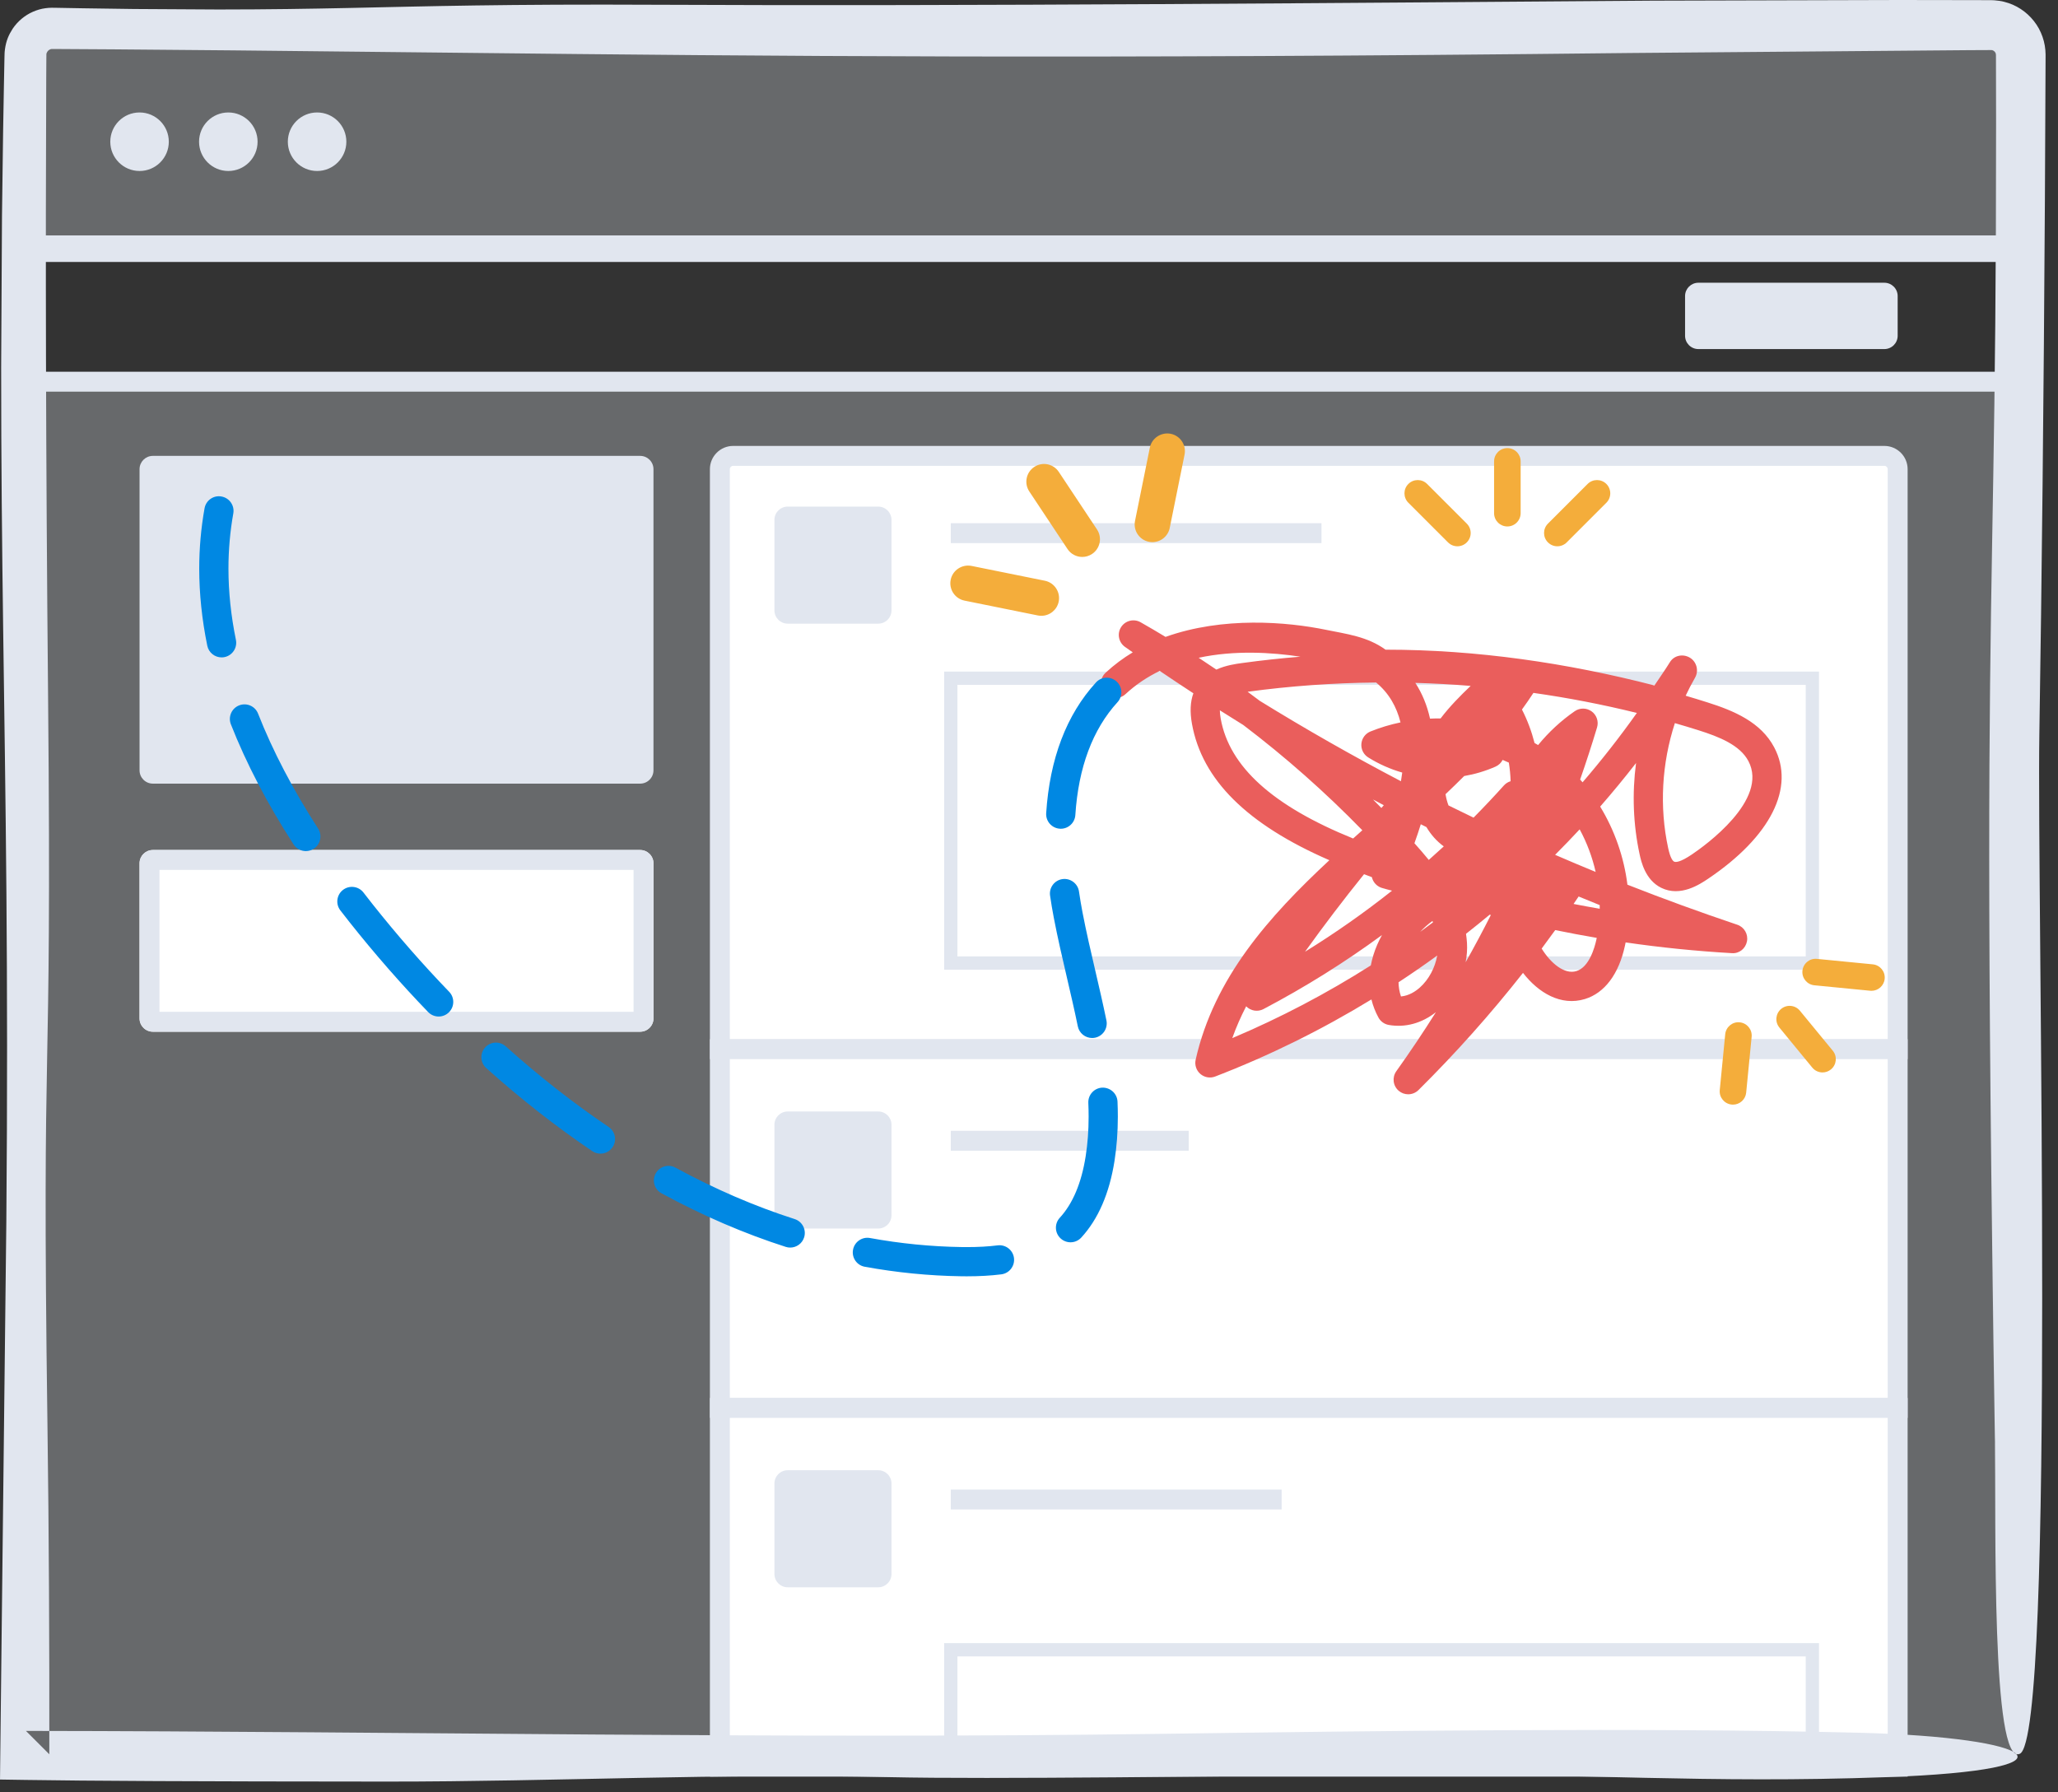
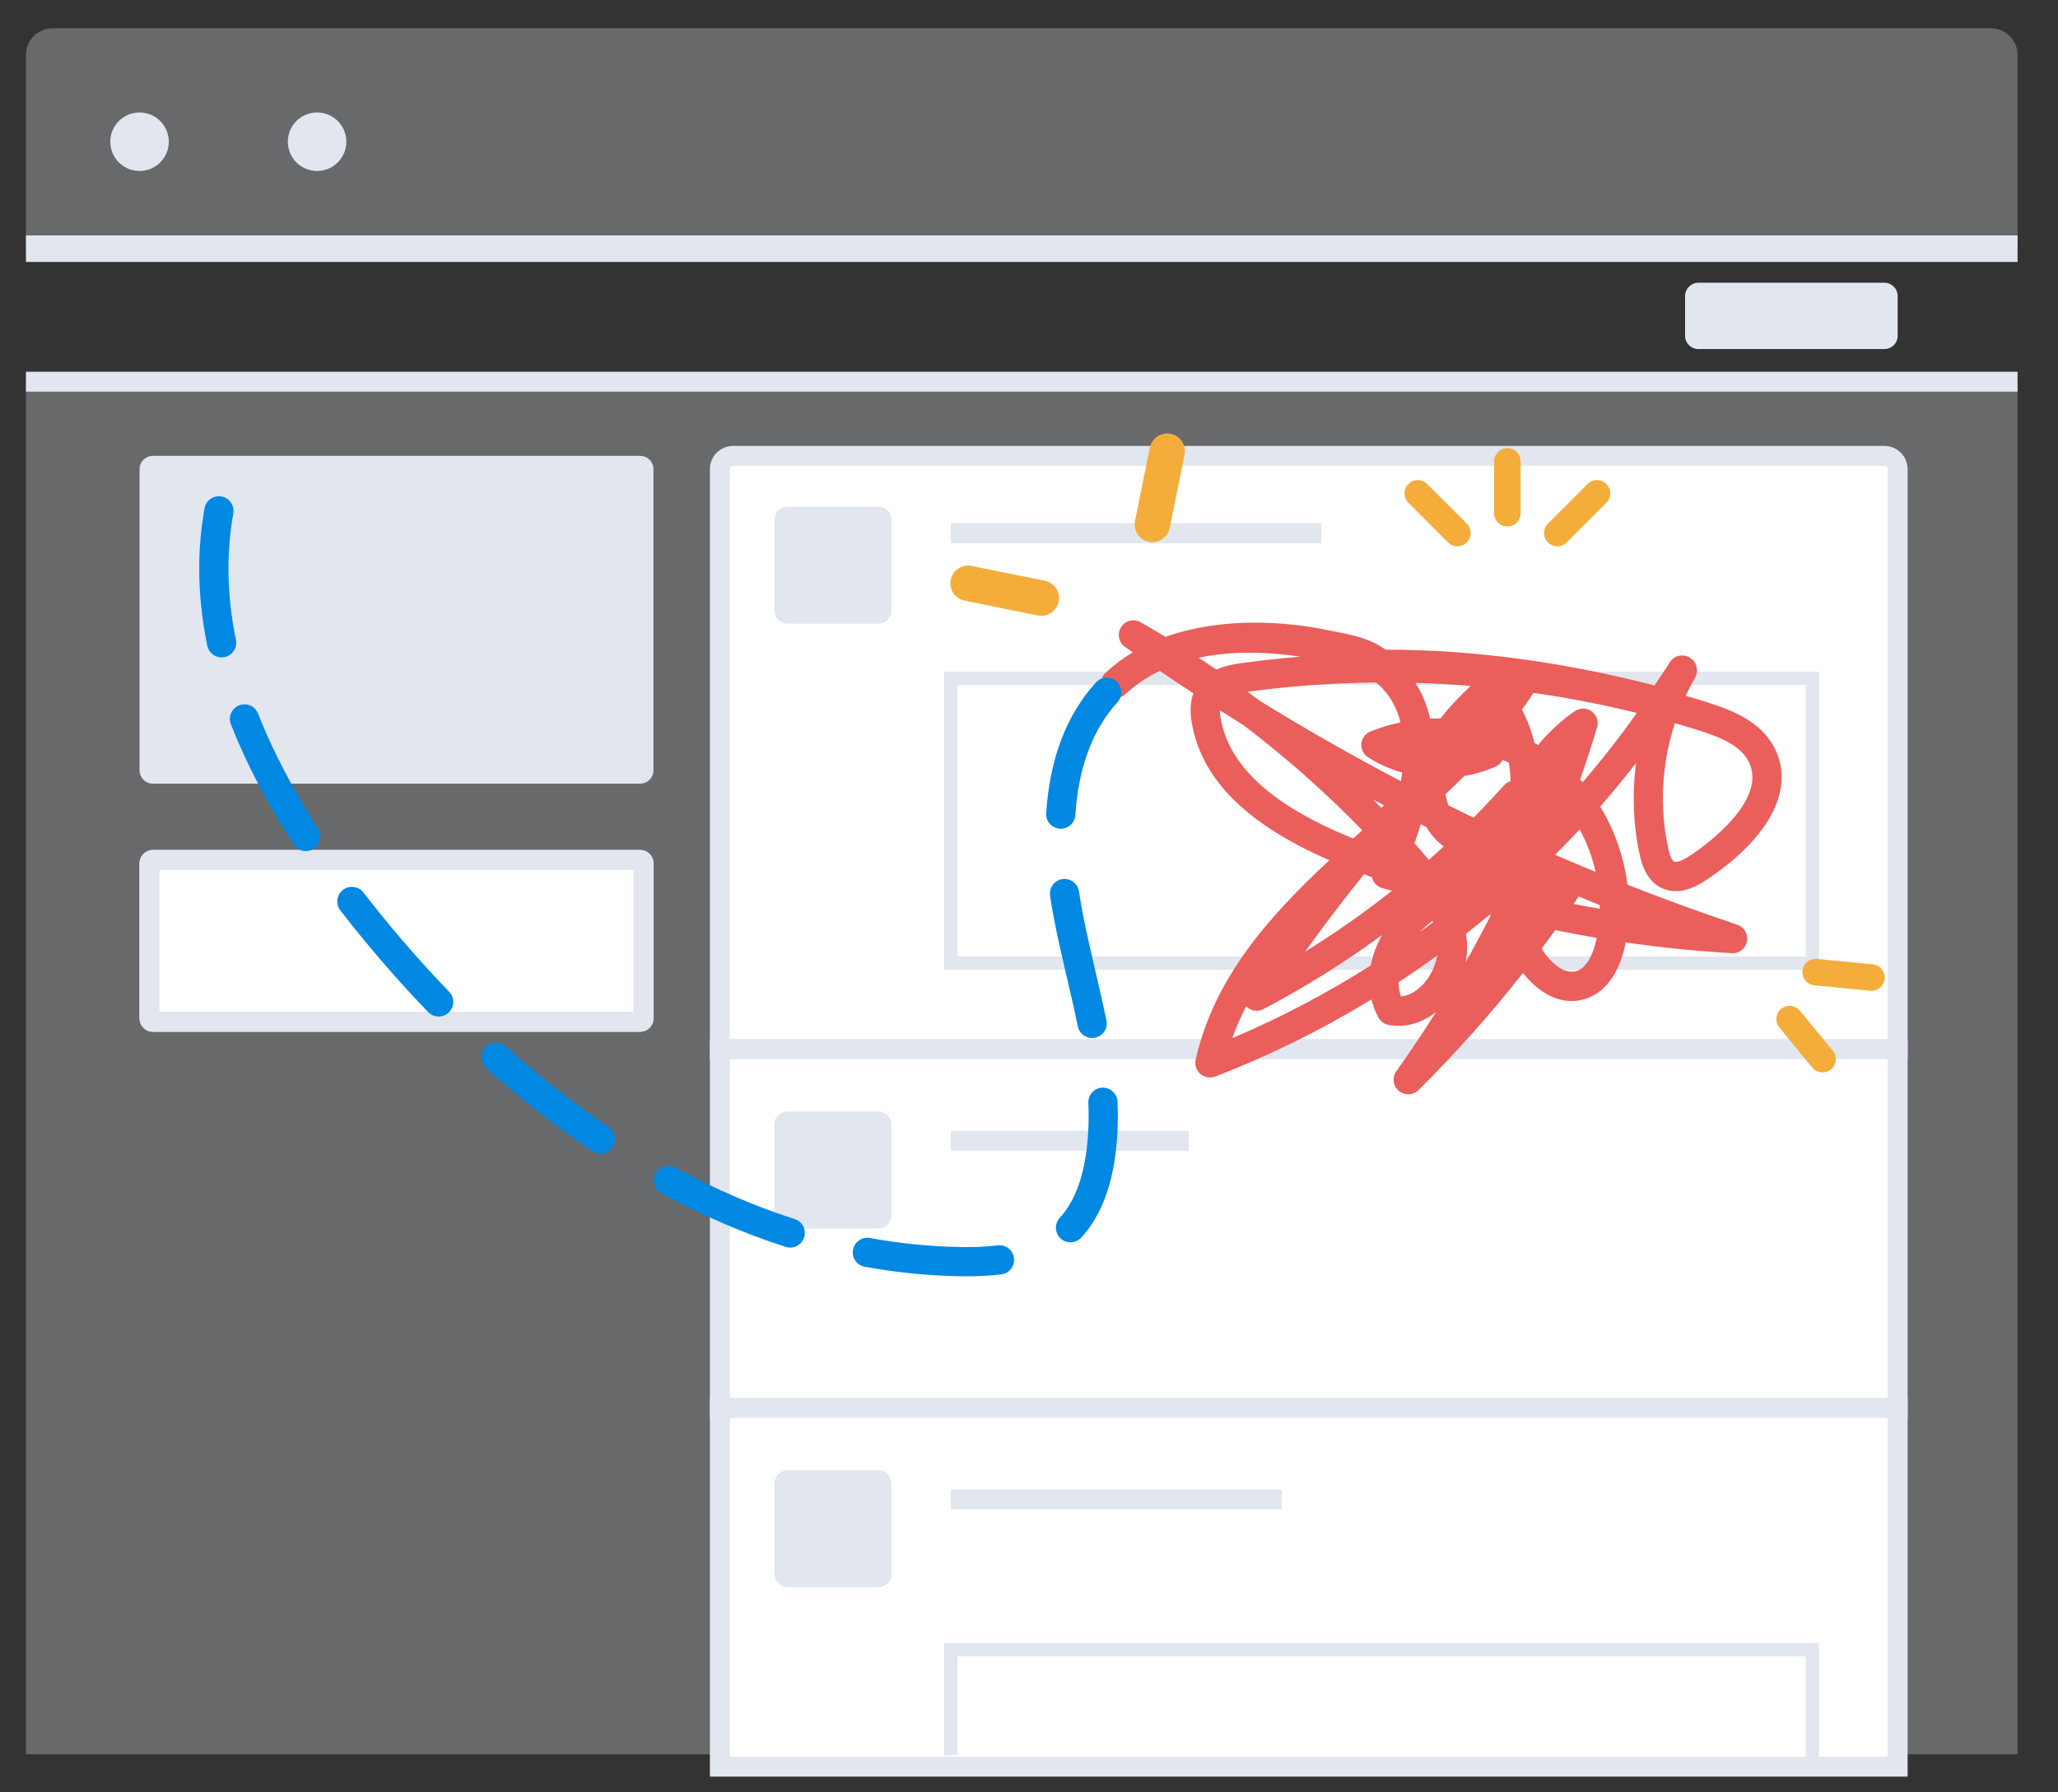
<svg xmlns="http://www.w3.org/2000/svg" width="155px" height="135px" viewBox="0 0 155 135" version="1.1">
  <rect x="0" y="0" width="155" height="135" fill="#333333" stroke="none" />
  <title>struggle-illustration@1x</title>
  <desc>Created with Sketch.</desc>
  <defs />
  <g id="Page-1" stroke="none" stroke-width="1" fill="none" fill-rule="evenodd">
    <g id="3.0---Pricing---v1" transform="translate(-874, -1916)">
      <g id="RECORDINGS" transform="translate(196, 1742)">
        <g id="struggle-illustration" transform="translate(678, 173)">
          <g id="Group-5" transform="translate(1, 2.189)" fill="#E1E6EF" opacity="0.3">
            <polygon id="Fill-1" points="0.954 130.944 150.954 130.944 150.954 27.56 0.954 27.56" />
            <path d="M148.954,0.944 C150.059,0.944 150.954,1.839 150.954,2.944 L150.954,17.542 L0.954,17.542 L0.954,2.944 C0.954,1.839 1.849,0.944 2.954,0.944 L148.954,0.944 Z" id="Fill-3" />
          </g>
          <polygon id="Fill-6" fill="#E1E6EF" points="1.954 20.731 151.954 20.731 151.954 18.731 1.954 18.731" />
          <g id="Group-57" transform="translate(0, 0.189)">
            <path d="M12.714,11.486 C12.714,12.703 11.727,13.69 10.51,13.69 C9.293,13.69 8.306,12.703 8.306,11.486 C8.306,10.269 9.293,9.282 10.51,9.282 C11.727,9.282 12.714,10.269 12.714,11.486 Z" id="Fill-7" fill="#E1E6EF" />
-             <path d="M19.4,11.486 C19.4,12.703 18.413,13.69 17.196,13.69 C15.979,13.69 14.992,12.703 14.992,11.486 C14.992,10.269 15.979,9.282 17.196,9.282 C18.413,9.282 19.4,10.269 19.4,11.486" id="Fill-9" fill="#E1E6EF" />
            <path d="M26.086,11.486 C26.086,12.703 25.099,13.69 23.882,13.69 C22.665,13.69 21.678,12.703 21.678,11.486 C21.678,10.269 22.665,9.282 23.882,9.282 C25.099,9.282 26.086,10.269 26.086,11.486" id="Fill-11" fill="#E1E6EF" />
            <path d="M48.217,59.834 L11.51,59.834 C10.96,59.834 10.51,59.384 10.51,58.834 L10.51,36.148 C10.51,35.598 10.96,35.148 11.51,35.148 L48.217,35.148 C48.767,35.148 49.217,35.598 49.217,36.148 L49.217,58.834 C49.217,59.384 48.767,59.834 48.217,59.834" id="Fill-13" fill="#E1E6EF" />
            <path d="M48.217,78.52 L11.51,78.52 C10.96,78.52 10.51,78.07 10.51,77.52 L10.51,65.834 C10.51,65.284 10.96,64.834 11.51,64.834 L48.217,64.834 C48.767,64.834 49.217,65.284 49.217,65.834 L49.217,77.52 C49.217,78.07 48.767,78.52 48.217,78.52" id="Fill-15" fill="#FFFFFF" />
            <path d="M48.217,64.834 L11.51,64.834 C10.96,64.834 10.51,65.284 10.51,65.834 L10.51,77.52 C10.51,78.07 10.96,78.52 11.51,78.52 L48.217,78.52 C48.767,78.52 49.217,78.07 49.217,77.52 L49.217,65.834 C49.217,65.284 48.767,64.834 48.217,64.834 L48.217,64.834 Z M12.01,77.02 L47.717,77.02 L47.717,66.334 L12.01,66.334 L12.01,77.02 Z" id="Fill-17" fill="#E1E6EF" />
            <path d="M142.924,79.834 L54.217,79.834 L54.217,36.148 C54.217,35.598 54.667,35.148 55.217,35.148 L141.924,35.148 C142.474,35.148 142.924,35.598 142.924,36.148 L142.924,79.834 Z" id="Fill-19" fill="#FFFFFF" />
            <path d="M54.967,79.084 L142.174,79.084 L142.174,36.148 C142.174,36.012 142.06,35.898 141.924,35.898 L55.217,35.898 C55.081,35.898 54.967,36.012 54.967,36.148 L54.967,79.084 Z M143.674,80.584 L53.467,80.584 L53.467,36.148 C53.467,35.183 54.252,34.398 55.217,34.398 L141.924,34.398 C142.889,34.398 143.674,35.183 143.674,36.148 L143.674,80.584 Z" id="Fill-21" fill="#E1E6EF" />
            <polygon id="Fill-23" fill="#FFFFFF" points="54.217 106.855 142.924 106.855 142.924 79.834 54.217 79.834" />
            <path d="M54.967,106.105 L142.174,106.105 L142.174,80.584 L54.967,80.584 L54.967,106.105 Z M53.467,107.605 L143.674,107.605 L143.674,79.084 L53.467,79.084 L53.467,107.605 Z" id="Fill-25" fill="#E1E6EF" />
            <path d="M66.144,47.785 L59.327,47.785 C58.775,47.785 58.327,47.337 58.327,46.785 L58.327,39.968 C58.327,39.416 58.775,38.968 59.327,38.968 L66.144,38.968 C66.696,38.968 67.144,39.416 67.144,39.968 L67.144,46.785 C67.144,47.337 66.696,47.785 66.144,47.785" id="Fill-26" fill="#E1E6EF" />
            <path d="M66.144,93.345 L59.327,93.345 C58.775,93.345 58.327,92.897 58.327,92.345 L58.327,85.528 C58.327,84.976 58.775,84.528 59.327,84.528 L66.144,84.528 C66.696,84.528 67.144,84.976 67.144,85.528 L67.144,92.345 C67.144,92.897 66.696,93.345 66.144,93.345" id="Fill-27" fill="#E1E6EF" />
            <polygon id="Fill-28" fill="#E1E6EF" points="1.954 30.31 151.954 30.31 151.954 28.81 1.954 28.81" />
            <polygon id="Fill-29" fill="#E1E6EF" points="71.609 41.718 99.528 41.718 99.528 40.218 71.609 40.218" />
            <polygon id="Fill-31" fill="#E1E6EF" points="71.609 87.482 89.528 87.482 89.528 85.982 71.609 85.982" />
            <polygon id="Fill-34" fill="#FFFFFF" points="54.217 133.877 142.924 133.877 142.924 106.856 54.217 106.856" />
            <path d="M54.967,133.127 L142.174,133.127 L142.174,107.606 L54.967,107.606 L54.967,133.127 Z M53.467,134.627 L143.674,134.627 L143.674,106.106 L53.467,106.106 L53.467,134.627 Z" id="Fill-35" fill="#E1E6EF" />
            <path d="M66.144,120.366 L59.327,120.366 C58.775,120.366 58.327,119.918 58.327,119.366 L58.327,112.549 C58.327,111.997 58.775,111.549 59.327,111.549 L66.144,111.549 C66.696,111.549 67.144,111.997 67.144,112.549 L67.144,119.366 C67.144,119.918 66.696,120.366 66.144,120.366" id="Fill-36" fill="#E1E6EF" />
            <polygon id="Fill-37" fill="#E1E6EF" points="71.609 114.503 96.528 114.503 96.528 113.003 71.609 113.003" />
            <path d="M72.109,72.849 L136,72.849 L136,52.395 L72.109,52.395 L72.109,72.849 Z M71.109,73.849 L137,73.849 L137,51.395 L71.109,51.395 L71.109,73.849 Z" id="Fill-39" fill="#E1E6EF" />
            <polygon id="Fill-40" fill="#E1E6EF" points="137 133.3 136 133.3 136 125.572 72.109 125.572 72.109 133.007 71.109 133.007 71.109 124.572 137 124.572" />
-             <path d="M150.25,109.065 C149.619,68.927 149.806,55.371 150.037,41.828 C150.154,35.056 150.28,28.287 150.322,18.2 C150.327,15.678 150.332,12.949 150.337,9.961 C150.333,8.467 150.331,6.907 150.328,5.277 L150.327,4.971 C150.321,4.908 150.328,4.917 150.321,4.89 C150.317,4.852 150.304,4.817 150.286,4.784 C150.256,4.714 150.19,4.657 150.125,4.62 C150.103,4.604 150.024,4.59 150.046,4.592 C150.04,4.595 150.113,4.59 150.042,4.587 L149.88,4.58 C150.031,4.583 149.899,4.581 149.923,4.582 L149.881,4.582 L149.8,4.582 L149.637,4.583 C149.202,4.585 148.762,4.587 148.316,4.589 C141.2,4.649 132.837,4.719 122.814,4.803 C81.597,5.266 57.745,5.041 34.821,4.789 C29.09,4.728 23.416,4.667 17.544,4.605 C14.608,4.58 11.623,4.554 8.556,4.528 C7.038,4.519 5.5,4.509 3.939,4.5 C3.764,4.494 3.587,4.618 3.523,4.789 C3.511,4.805 3.51,4.839 3.503,4.846 C3.506,4.839 3.506,4.831 3.503,4.822 C3.498,4.797 3.497,4.902 3.494,4.935 L3.489,5.463 C3.486,5.867 3.485,6.273 3.482,6.681 C3.425,19.733 3.445,34.608 3.622,53.36 C3.925,85.535 3.131,75.947 3.575,108.198 C3.688,116.544 3.724,124.789 3.715,132.943 L1.954,131.184 C30.674,131.217 58.593,131.798 87.394,131.405 C103.525,131.184 123.838,130.919 139.954,131.32 C153.581,131.66 157.337,134.114 142.049,134.668 C128.492,135.16 119.296,134.37 105.671,134.481 C92.047,134.591 74.555,134.839 67.004,134.666 C54.06,134.37 41.993,135.005 29.127,135 C14.508,134.993 6.567,134.948 1.954,134.876 L0.001,134.846 L0.021,132.943 C0.155,121.137 0.234,114.304 0.477,92.81 C0.641,73.666 0.41,60.987 0.24,48.305 C0.155,41.964 0.086,35.623 0.087,28.473 C0.107,24.897 0.129,21.12 0.15,17.039 C0.178,14.999 0.206,12.883 0.235,10.678 C0.256,9.576 0.275,8.452 0.294,7.303 C0.305,6.729 0.317,6.149 0.328,5.563 L0.337,5.123 L0.345,4.82 C0.354,4.721 0.345,4.733 0.372,4.528 C0.461,3.884 0.648,3.451 0.951,2.979 C1.333,2.411 1.869,1.966 2.474,1.699 C2.777,1.567 3.096,1.472 3.418,1.43 C3.579,1.404 3.74,1.399 3.898,1.395 L4.194,1.398 C4.912,1.411 5.606,1.423 6.282,1.435 C7.63,1.454 8.896,1.472 10.088,1.489 C12.475,1.503 14.57,1.515 16.471,1.526 C20.271,1.524 23.287,1.474 26.259,1.412 C32.206,1.287 37.986,1.112 49.542,1.17 C72.656,1.287 102.472,1.021 124.486,0.861 C129.988,0.846 136.306,0.829 143.042,0.811 C144.726,0.814 146.436,0.816 148.167,0.819 L149.468,0.822 L149.794,0.823 L150.065,0.826 L150.228,0.835 C150.374,0.842 150.798,0.897 150.959,0.951 C151.179,1.003 151.393,1.082 151.601,1.169 C152.429,1.532 153.123,2.169 153.559,2.961 C153.775,3.358 153.927,3.794 154.004,4.24 C154.044,4.464 154.06,4.689 154.065,4.913 L154.064,5.259 C154.048,8.787 154.03,12.37 154.013,15.959 C153.929,30.314 153.778,44.762 153.595,56.136 C153.401,68.147 154.855,131.745 152.117,132.911 C149.97,133.825 150.337,115.521 150.25,109.065 C149.775,78.845 150.316,114.016 150.25,109.065" id="Fill-41" fill="#E1E6EF" />
            <path d="M141.924,27.103 L127.912,27.103 C127.362,27.103 126.912,26.653 126.912,26.103 L126.912,23.107 C126.912,22.557 127.362,22.107 127.912,22.107 L141.924,22.107 C142.474,22.107 142.924,22.557 142.924,23.107 L142.924,26.103 C142.924,26.653 142.474,27.103 141.924,27.103" id="Fill-44" fill="#E1E6EF" />
            <path d="M109.765,41.957 C109.509,41.957 109.253,41.859 109.058,41.664 L106.071,38.677 C105.681,38.286 105.681,37.653 106.071,37.263 C106.462,36.872 107.095,36.872 107.485,37.263 L110.472,40.25 C110.863,40.641 110.863,41.274 110.472,41.664 C110.277,41.859 110.021,41.957 109.765,41.957" id="Fill-46" fill="#F4AD3B" />
            <path d="M117.292,41.957 C117.036,41.957 116.78,41.859 116.585,41.664 C116.194,41.274 116.194,40.641 116.585,40.25 L119.572,37.263 C119.962,36.872 120.595,36.872 120.986,37.263 C121.376,37.653 121.376,38.286 120.986,38.677 L117.999,41.664 C117.804,41.859 117.548,41.957 117.292,41.957" id="Fill-47" fill="#F4AD3B" />
            <path d="M113.528,40.464 C112.976,40.464 112.528,40.016 112.528,39.464 L112.528,35.562 C112.528,35.008 112.976,34.562 113.528,34.562 C114.08,34.562 114.528,35.008 114.528,35.562 L114.528,39.464 C114.528,40.016 114.08,40.464 113.528,40.464" id="Fill-48" fill="#F4AD3B" />
            <path d="M140.952,75.439 C140.92,75.439 140.887,75.439 140.854,75.434 L136.65,75.023 C136.1,74.969 135.698,74.481 135.752,73.931 C135.805,73.382 136.295,72.975 136.844,73.034 L141.048,73.445 C141.598,73.499 142,73.987 141.946,74.537 C141.896,75.053 141.461,75.439 140.952,75.439" id="Fill-49" fill="#F4AD3B" />
-             <path d="M130.521,84.012 C130.489,84.012 130.456,84.011 130.423,84.007 C129.873,83.953 129.471,83.464 129.525,82.915 L129.936,78.711 C129.99,78.161 130.483,77.754 131.028,77.813 C131.578,77.866 131.98,78.356 131.926,78.905 L131.515,83.109 C131.465,83.626 131.03,84.012 130.521,84.012" id="Fill-50" fill="#F4AD3B" />
            <path d="M137.266,81.587 C136.977,81.587 136.691,81.462 136.493,81.222 L134.016,78.207 C133.665,77.78 133.726,77.15 134.153,76.799 C134.579,76.449 135.209,76.51 135.56,76.937 L138.038,79.952 C138.389,80.379 138.327,81.009 137.9,81.359 C137.714,81.512 137.49,81.587 137.266,81.587" id="Fill-51" fill="#F4AD3B" />
            <path d="M78.431,47.193 C78.343,47.193 78.255,47.184 78.165,47.167 L72.645,46.05 C71.923,45.904 71.456,45.201 71.602,44.479 C71.748,43.757 72.454,43.296 73.173,43.436 L78.694,44.552 C79.415,44.698 79.882,45.402 79.737,46.124 C79.609,46.756 79.052,47.193 78.431,47.193" id="Fill-52" fill="#F4AD3B" />
            <path d="M86.794,41.645 C86.706,41.645 86.617,41.636 86.528,41.619 C85.806,41.472 85.339,40.769 85.485,40.047 L86.602,34.527 C86.749,33.805 87.457,33.344 88.173,33.484 C88.896,33.63 89.362,34.333 89.216,35.055 L88.099,40.576 C87.971,41.208 87.415,41.645 86.794,41.645" id="Fill-53" fill="#F4AD3B" />
-             <path d="M81.512,42.76 C81.08,42.76 80.656,42.551 80.4,42.164 L77.523,37.828 C77.116,37.215 77.283,36.387 77.896,35.98 C78.511,35.572 79.337,35.74 79.744,36.354 L82.621,40.689 C83.029,41.303 82.861,42.13 82.248,42.537 C82.021,42.688 81.765,42.76 81.512,42.76" id="Fill-54" fill="#F4AD3B" />
            <path d="M90.279,50.355 C90.726,50.647 91.168,50.943 91.609,51.244 C92.33,50.918 93.085,50.814 93.551,50.751 C95.008,50.551 96.473,50.392 97.942,50.273 C95.763,49.942 92.972,49.775 90.279,50.355 M106.596,52.246 C107.114,53.041 107.483,53.94 107.704,54.939 C107.969,54.926 108.234,54.921 108.5,54.923 C109.197,54.008 109.999,53.199 110.764,52.473 C109.377,52.36 107.987,52.285 106.596,52.246 M94.883,53.6 C98.356,55.743 101.902,57.761 105.513,59.653 C105.55,59.435 105.582,59.218 105.61,59.001 C104.71,58.742 103.845,58.36 103.045,57.858 C102.695,57.638 102.497,57.241 102.534,56.829 C102.571,56.417 102.835,56.061 103.218,55.906 C103.95,55.611 104.708,55.383 105.481,55.222 C105.189,54.054 104.612,53.017 103.642,52.218 C100.402,52.249 97.167,52.48 93.965,52.915 C94.272,53.141 94.578,53.37 94.883,53.6 M119.009,59.526 C119.071,59.595 119.132,59.665 119.192,59.735 C120.634,58.06 122,56.316 123.281,54.51 C120.716,53.876 118.113,53.372 115.491,53 C115.214,53.424 114.925,53.842 114.627,54.253 C115.033,55.045 115.351,55.891 115.576,56.774 C115.666,56.824 115.756,56.876 115.844,56.928 C116.638,55.96 117.562,55.097 118.606,54.377 C118.991,54.112 119.499,54.118 119.878,54.394 C120.255,54.668 120.418,55.152 120.284,55.599 C119.887,56.919 119.462,58.228 119.009,59.526 M103.409,61.029 C103.621,61.241 103.832,61.454 104.041,61.668 C104.101,61.599 104.161,61.529 104.222,61.46 C103.951,61.317 103.679,61.173 103.409,61.029 M109.094,61.476 C109.721,61.786 110.351,62.093 110.982,62.396 C111.762,61.607 112.525,60.798 113.27,59.97 C113.407,59.817 113.582,59.709 113.773,59.652 C113.758,59.177 113.713,58.709 113.639,58.251 C113.485,58.18 113.329,58.112 113.172,58.048 C113.061,58.265 112.878,58.446 112.637,58.553 C111.88,58.887 111.086,59.123 110.276,59.262 C109.815,59.724 109.346,60.179 108.872,60.629 C108.918,60.923 108.992,61.208 109.094,61.476 M91.874,54.313 C91.875,54.498 91.897,54.708 91.939,54.943 C92.588,58.558 95.85,61.51 101.912,63.967 C102.143,63.76 102.374,63.553 102.605,63.347 C99.811,60.478 96.816,57.83 93.637,55.417 C93.047,55.052 92.459,54.684 91.874,54.313 M106.529,64.324 C106.54,64.336 106.55,64.348 106.561,64.359 C106.918,64.758 107.27,65.164 107.61,65.581 C107.99,65.245 108.366,64.905 108.739,64.561 C108.197,64.166 107.763,63.668 107.433,63.107 C107.292,63.036 107.149,62.964 107.008,62.894 C106.864,63.361 106.705,63.838 106.529,64.324 M126.145,55.277 C125.159,58.299 124.967,61.586 125.64,64.692 C125.808,65.467 125.992,65.661 126.088,65.708 C126.206,65.765 126.533,65.771 127.426,65.169 C128.408,64.507 133.23,61.056 131.68,58.131 C131.046,56.934 129.494,56.308 127.912,55.81 C127.325,55.625 126.737,55.447 126.145,55.277 M117.124,65.197 C118.137,65.636 119.156,66.065 120.178,66.485 C119.925,65.368 119.519,64.284 118.974,63.278 C118.369,63.928 117.751,64.569 117.124,65.197 M118.514,68.897 C119.169,69.025 119.826,69.145 120.484,69.258 C120.485,69.167 120.484,69.075 120.483,68.983 C119.952,68.77 119.423,68.554 118.895,68.335 C118.768,68.523 118.642,68.71 118.514,68.897 M107.887,70.178 C107.555,70.42 107.244,70.696 106.961,70.998 C107.285,70.762 107.607,70.524 107.927,70.283 C107.914,70.248 107.901,70.213 107.887,70.178 M102.734,66.656 C101.197,68.56 99.716,70.507 98.29,72.495 C100.567,71.088 102.753,69.553 104.843,67.896 C104.588,67.834 104.335,67.767 104.083,67.691 C103.779,67.6 103.529,67.382 103.397,67.094 C103.365,67.024 103.341,66.953 103.325,66.879 C103.128,66.806 102.931,66.731 102.734,66.656 M110.414,71.146 C110.447,71.366 110.471,71.589 110.486,71.815 C110.516,72.301 110.481,72.798 110.385,73.289 C111.045,72.116 111.678,70.931 112.285,69.73 C112.255,69.722 112.223,69.714 112.193,69.706 C111.607,70.195 111.014,70.675 110.414,71.146 M116.111,72.258 C116.794,73.362 117.829,74.23 118.728,73.954 C119.686,73.661 120.098,72.204 120.231,71.59 C120.241,71.544 120.251,71.498 120.26,71.452 C119.214,71.274 118.172,71.078 117.133,70.865 C116.797,71.332 116.456,71.796 116.111,72.258 M105.332,74.796 C105.339,75.14 105.392,75.501 105.515,75.865 C106.119,75.808 106.611,75.485 106.943,75.187 C107.614,74.587 108.088,73.688 108.242,72.786 C107.289,73.479 106.318,74.149 105.332,74.796 M93.856,76.606 C93.457,77.378 93.106,78.175 92.81,79.002 C96.438,77.468 99.928,75.633 103.243,73.527 C103.295,73.258 103.362,72.988 103.447,72.716 C103.606,72.21 103.822,71.714 104.086,71.239 C101.263,73.309 98.283,75.171 95.16,76.815 C94.726,77.043 94.195,76.957 93.856,76.606 M106.06,83.233 C105.806,83.233 105.553,83.147 105.347,82.971 C104.912,82.601 104.833,81.959 105.165,81.494 C106.204,80.039 107.198,78.557 108.147,77.048 C107.083,77.887 105.832,78.227 104.594,78.01 C104.265,77.952 103.98,77.748 103.82,77.454 C103.582,77.019 103.405,76.562 103.29,76.089 C99.556,78.368 95.617,80.317 91.521,81.895 C91.142,82.041 90.714,81.966 90.406,81.701 C90.099,81.436 89.963,81.023 90.052,80.627 C91.442,74.464 95.571,69.84 100.122,65.602 C93.918,62.904 90.529,59.537 89.774,55.332 C89.612,54.432 89.646,53.672 89.88,53.03 C89.031,52.475 88.188,51.914 87.347,51.345 C86.427,51.789 85.555,52.363 84.767,53.093 C84.321,53.506 83.625,53.479 83.213,53.033 C82.8,52.587 82.826,51.892 83.272,51.479 C83.915,50.883 84.6,50.376 85.314,49.945 C85.12,49.81 84.924,49.672 84.73,49.536 C84.25,49.197 84.12,48.542 84.435,48.046 C84.75,47.551 85.398,47.391 85.908,47.681 C86.538,48.04 87.164,48.407 87.783,48.782 C92.114,47.236 96.926,47.642 99.881,48.251 C101.396,48.563 102.975,48.745 104.353,49.745 L104.387,49.745 C111.198,49.745 118.022,50.74 124.606,52.44 C125.005,51.837 125.394,51.296 125.774,50.68 C126.089,50.169 126.758,50.039 127.275,50.348 C127.791,50.657 127.963,51.341 127.661,51.861 C127.407,52.299 127.173,52.756 126.957,53.213 C127.498,53.371 128.037,53.538 128.573,53.707 C130.602,54.346 132.619,55.201 133.624,57.099 C135.224,60.118 133.366,63.817 128.656,66.993 C128.033,67.412 126.571,68.395 125.118,67.682 C123.908,67.088 123.604,65.686 123.489,65.158 C123.002,62.906 122.919,60.57 123.22,58.283 C122.35,59.403 121.449,60.497 120.518,61.564 C121.606,63.348 122.312,65.373 122.571,67.446 C125.3,68.52 128.059,69.525 130.845,70.462 C131.367,70.637 131.679,71.172 131.574,71.713 C131.47,72.254 130.998,72.648 130.431,72.603 C127.748,72.448 125.081,72.179 122.435,71.794 C122.418,71.881 122.4,71.969 122.381,72.056 C121.92,74.184 120.851,75.605 119.372,76.058 C117.559,76.61 115.868,75.589 114.706,74.088 C112.266,77.189 109.633,80.142 106.834,82.915 C106.62,83.126 106.341,83.233 106.06,83.233" id="Fill-55" fill="#EA5E5C" />
            <path d="M16.689,50.326 C16.177,50.326 15.719,49.968 15.612,49.447 C15.21,47.483 15.005,45.531 15.005,43.642 C15.005,42.108 15.14,40.578 15.406,39.096 C15.513,38.498 16.082,38.096 16.683,38.208 C17.281,38.315 17.679,38.887 17.571,39.485 C17.329,40.839 17.206,42.238 17.206,43.642 C17.206,45.382 17.395,47.186 17.768,49.005 C17.89,49.6 17.506,50.181 16.911,50.304 C16.836,50.319 16.762,50.326 16.689,50.326 M79.893,63.232 C79.869,63.232 79.845,63.231 79.821,63.229 C79.214,63.19 78.755,62.666 78.794,62.06 C79.061,57.958 80.322,54.646 82.543,52.214 C82.953,51.765 83.648,51.734 84.097,52.143 C84.545,52.553 84.577,53.249 84.168,53.698 C82.293,55.751 81.223,58.613 80.99,62.203 C80.952,62.785 80.468,63.232 79.893,63.232 M23.035,64.915 C22.673,64.915 22.32,64.737 22.109,64.411 C20.127,61.34 18.539,58.296 17.389,55.366 C17.167,54.8 17.446,54.161 18.011,53.94 C18.579,53.718 19.216,53.997 19.437,54.562 C20.533,57.357 22.055,60.269 23.958,63.218 C24.287,63.729 24.141,64.409 23.63,64.739 C23.446,64.858 23.239,64.915 23.035,64.915 M33.038,77.376 C32.75,77.376 32.462,77.263 32.246,77.04 C30.207,74.928 28.223,72.659 26.349,70.297 C26.109,69.995 25.87,69.689 25.633,69.381 C25.262,68.9 25.352,68.209 25.833,67.838 C26.317,67.468 27.006,67.558 27.376,68.038 C27.606,68.338 27.838,68.635 28.072,68.929 C29.903,71.236 31.839,73.451 33.829,75.512 C34.251,75.949 34.239,76.645 33.802,77.067 C33.588,77.273 33.313,77.376 33.038,77.376 M82.253,78.993 C81.741,78.993 81.283,78.635 81.176,78.115 C80.926,76.894 80.642,75.675 80.358,74.456 C80.014,72.978 79.658,71.45 79.368,69.937 C79.263,69.389 79.168,68.833 79.087,68.271 C79,67.67 79.416,67.112 80.018,67.025 C80.612,66.94 81.177,67.354 81.264,67.956 C81.341,68.484 81.43,69.008 81.528,69.523 C81.811,70.993 82.161,72.5 82.501,73.957 C82.789,75.195 83.077,76.433 83.332,77.672 C83.454,78.267 83.07,78.849 82.475,78.971 C82.4,78.986 82.326,78.993 82.253,78.993 M45.223,87.704 C45.011,87.704 44.797,87.643 44.608,87.515 C41.897,85.685 39.21,83.58 36.622,81.26 C36.169,80.854 36.131,80.159 36.537,79.706 C36.942,79.254 37.638,79.215 38.09,79.622 C40.605,81.876 43.211,83.918 45.839,85.692 C46.343,86.032 46.475,86.716 46.135,87.22 C45.923,87.534 45.576,87.704 45.223,87.704 M80.627,94.381 C80.36,94.381 80.094,94.284 79.882,94.09 C79.435,93.679 79.406,92.983 79.817,92.536 C80.796,91.472 81.453,89.912 81.768,87.901 C81.918,86.942 81.991,85.966 81.991,84.918 C81.991,84.572 81.983,84.226 81.968,83.88 C81.941,83.273 82.411,82.76 83.018,82.732 C83.624,82.715 84.139,83.176 84.166,83.783 C84.183,84.161 84.191,84.539 84.191,84.918 C84.191,86.065 84.107,87.183 83.942,88.241 C83.558,90.689 82.715,92.636 81.437,94.025 C81.22,94.261 80.924,94.381 80.627,94.381 M59.515,94.779 C59.404,94.779 59.291,94.763 59.179,94.726 C56.048,93.723 52.9,92.365 49.822,90.691 C49.288,90.401 49.091,89.733 49.381,89.199 C49.67,88.665 50.338,88.468 50.873,88.758 C53.831,90.367 56.851,91.67 59.851,92.632 C60.429,92.817 60.748,93.436 60.562,94.015 C60.413,94.482 59.98,94.779 59.515,94.779 M72.813,96.943 L72.371,96.939 C69.97,96.903 67.534,96.662 65.13,96.223 C64.532,96.115 64.136,95.541 64.246,94.944 C64.355,94.346 64.931,93.948 65.525,94.059 C67.81,94.476 70.124,94.705 72.402,94.739 L72.813,94.743 C73.679,94.743 74.44,94.7 75.14,94.612 C75.743,94.537 76.293,94.964 76.369,95.566 C76.444,96.169 76.017,96.719 75.415,96.795 C74.623,96.894 73.772,96.943 72.813,96.943" id="Fill-56" fill="#0088E3" />
          </g>
        </g>
      </g>
    </g>
  </g>
</svg>